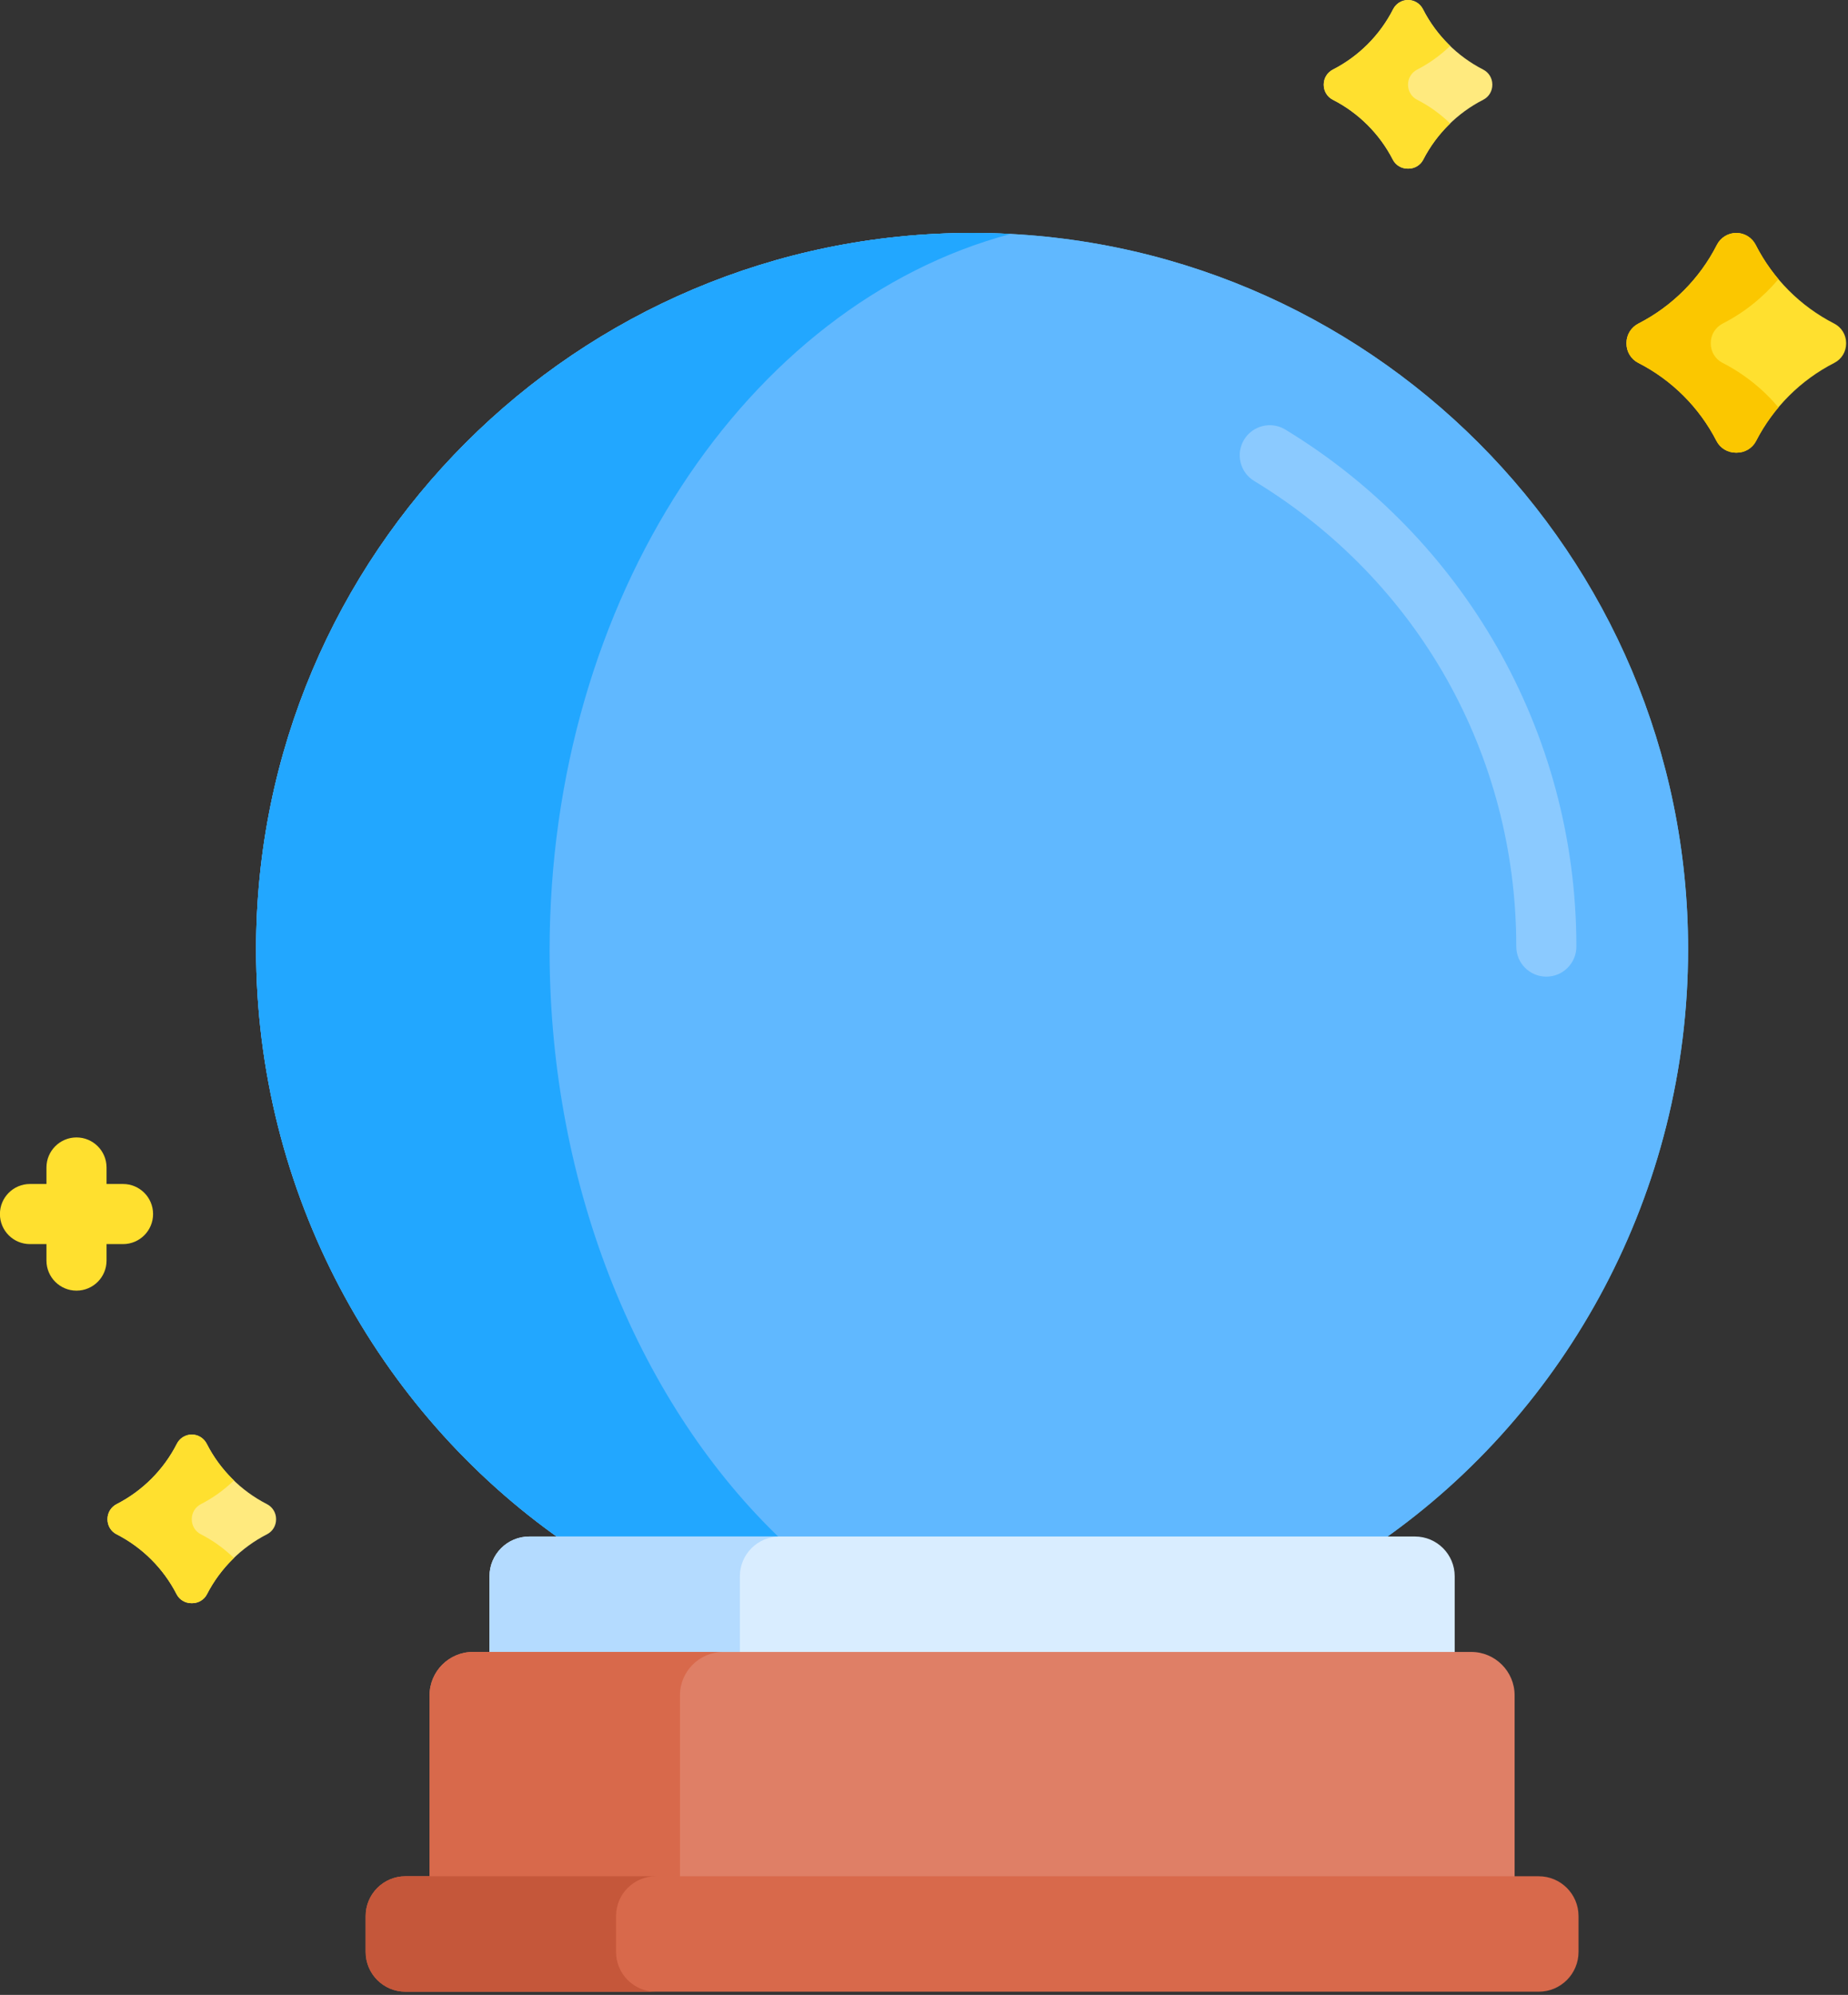
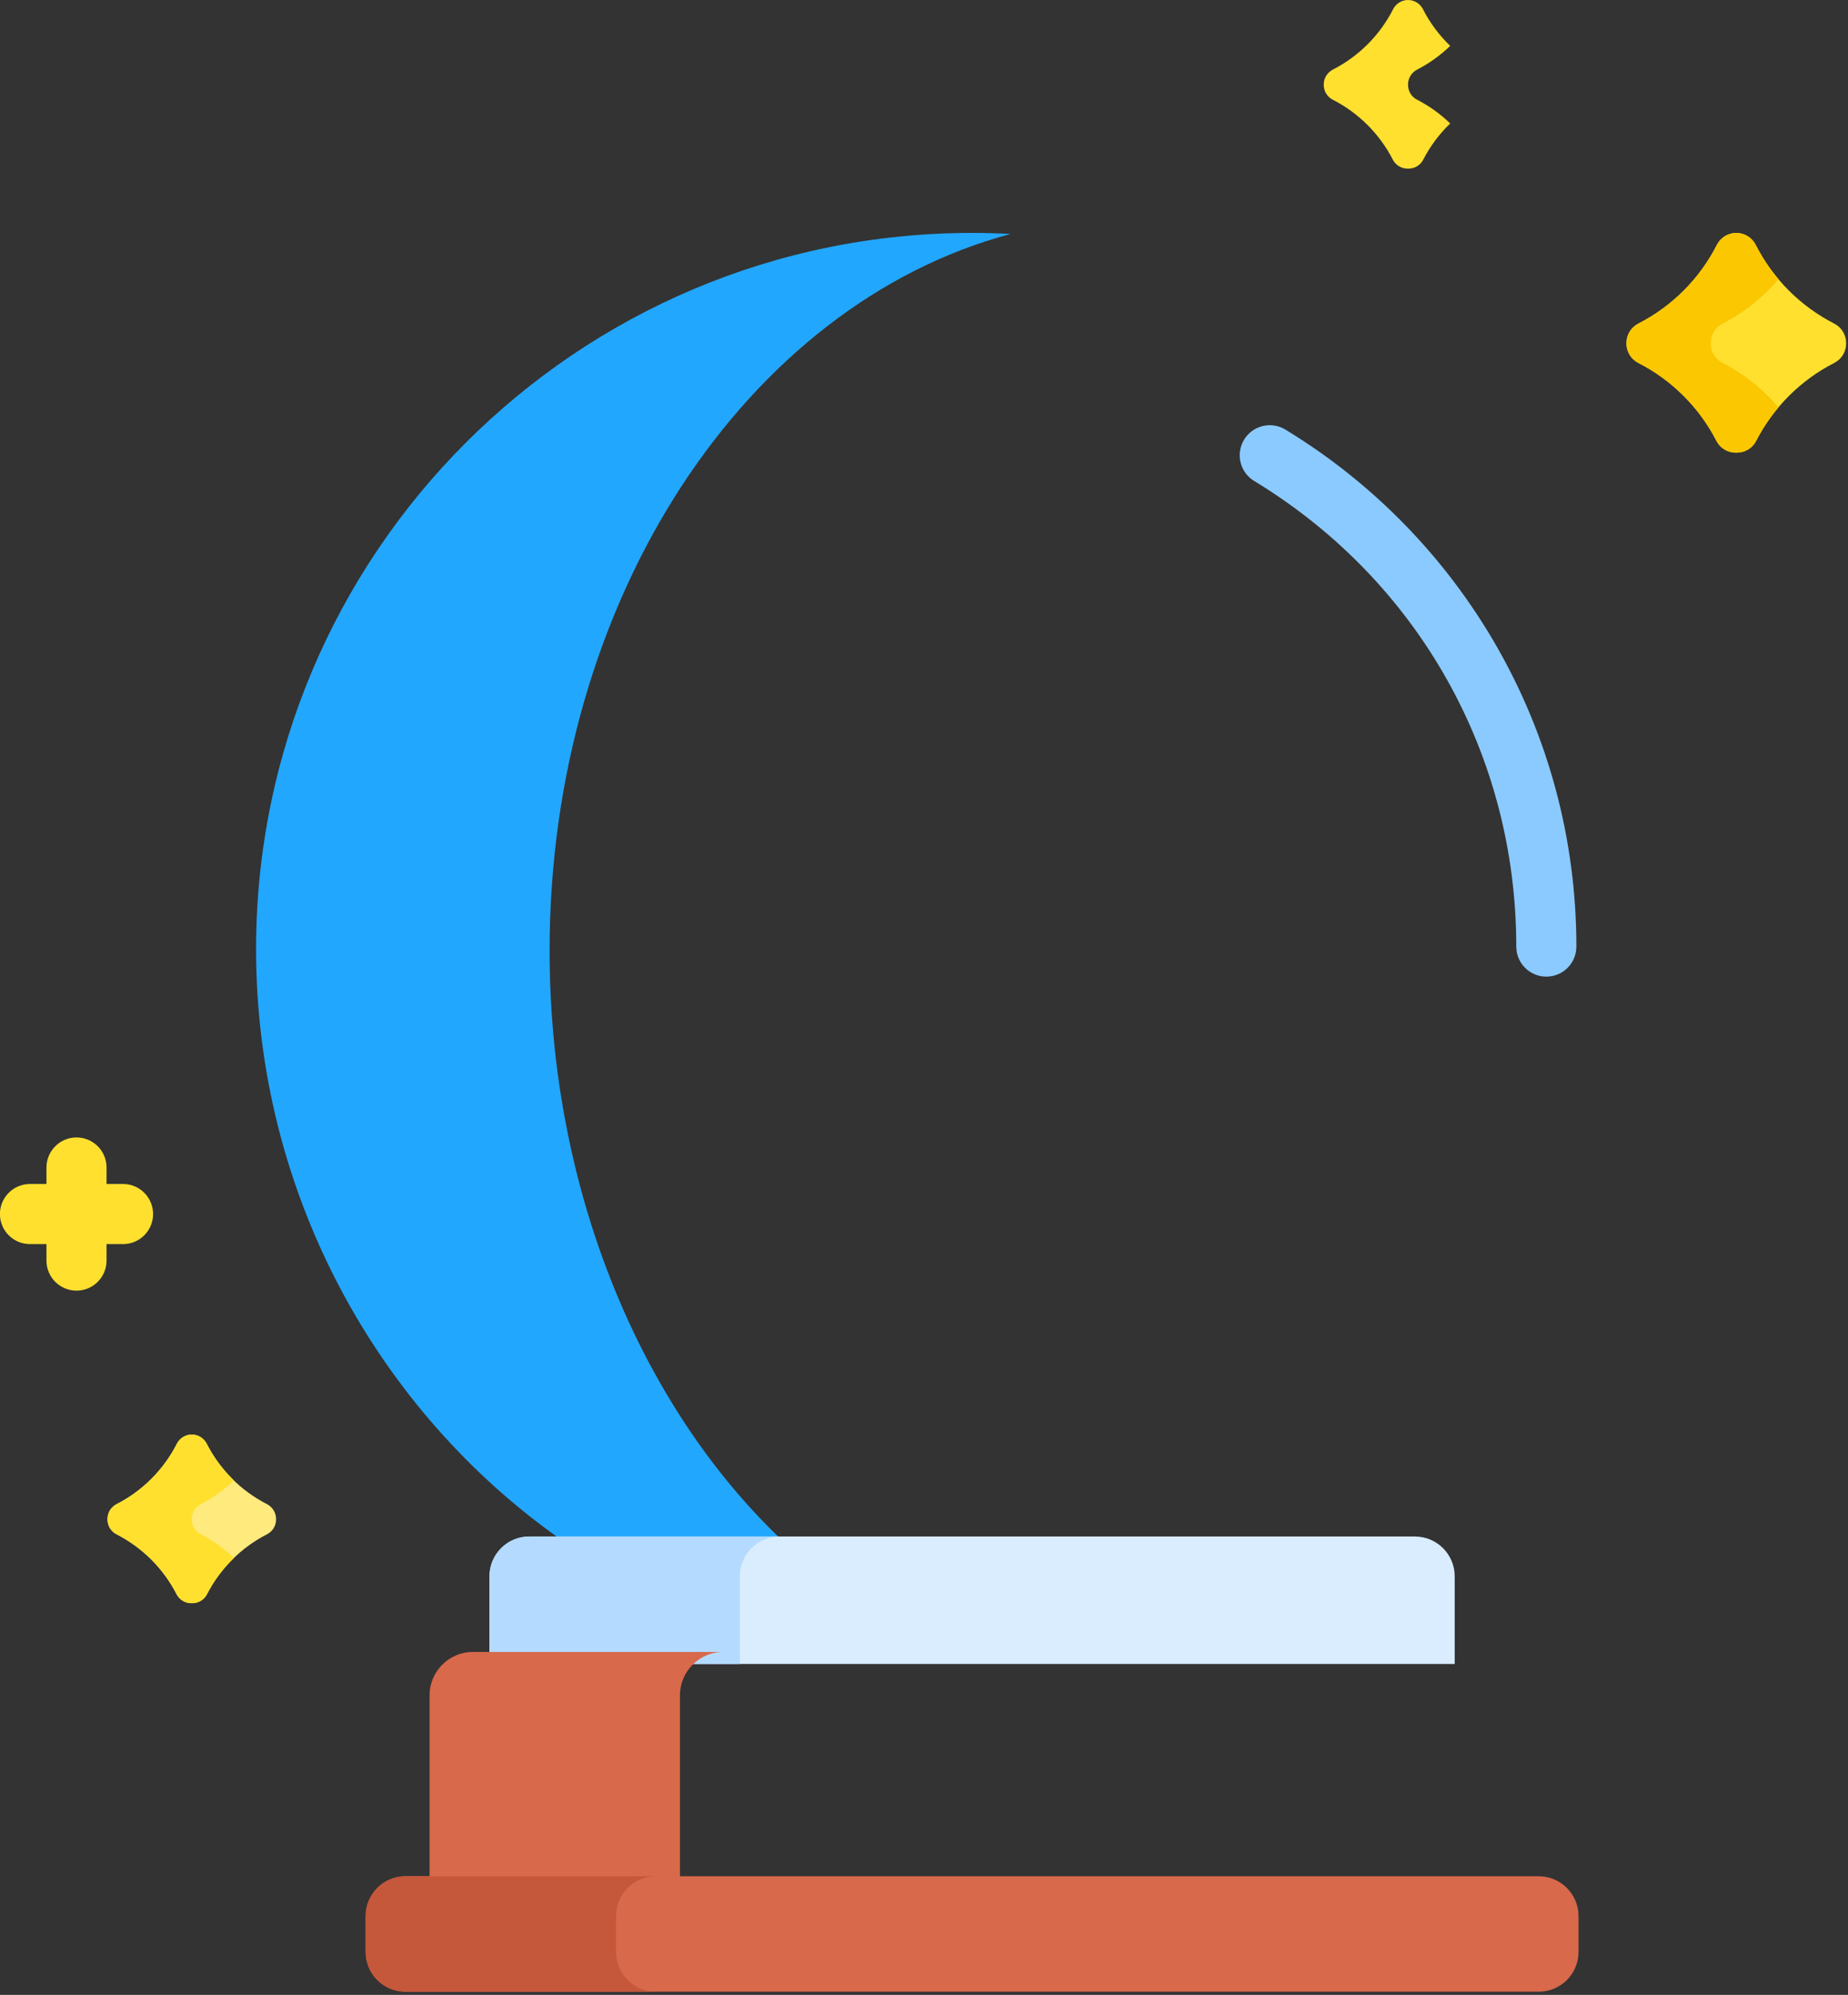
<svg xmlns="http://www.w3.org/2000/svg" xmlns:ns1="http://www.inkscape.org/namespaces/inkscape" xmlns:ns2="http://sodipodi.sourceforge.net/DTD/sodipodi-0.dtd" width="92.666mm" height="100mm" viewBox="0 0 92.666 100" version="1.1" id="svg3553" ns1:version="0.92.4 (5da689c313, 2019-01-14)" ns2:docname="boule_cristal.svg">
  <rect x="0" y="0" width="92.666" height="100" fill="#333333" stroke="none" />
  <defs id="defs3547" />
  <ns2:namedview id="base" pagecolor="#ffffff" bordercolor="#666666" borderopacity="1.0" ns1:pageopacity="0.0" ns1:pageshadow="2" ns1:zoom="0.35" ns1:cx="237.37402" ns1:cy="121.7143" ns1:document-units="mm" ns1:current-layer="layer1" showgrid="false" fit-margin-top="0" fit-margin-left="0" fit-margin-right="0" fit-margin-bottom="0" ns1:window-width="1920" ns1:window-height="1017" ns1:window-x="-8" ns1:window-y="-8" ns1:window-maximized="1" />
  <g ns1:label="Layer 1" ns1:groupmode="layer" id="layer1" transform="translate(140.668,-81.037)">
    <g id="g1168" transform="matrix(0.195,0,0,0.195,-144.304,81.037)">
      <g id="g1122">
-         <path id="path1120" d="m 268.617,59.878 c -101.687,0 -184.12,82.433 -184.12,184.12 0,62.491 31.14,118.732 78.741,152.017 h 210.757 c 47.602,-33.285 78.742,-89.526 78.742,-152.017 0,-101.686 -82.433,-184.12 -184.12,-184.12 z" ns1:connector-curvature="0" style="fill:#60b8ff" />
-       </g>
+         </g>
      <g id="g1126">
-         <path id="path1124" d="m 268.617,59.878 c -101.687,0 -184.12,82.433 -184.12,184.12 0,62.491 31.14,118.732 78.741,152.017 h 210.757 c 47.602,-33.285 78.742,-89.526 78.742,-152.017 0,-101.686 -82.433,-184.12 -184.12,-184.12 z" ns1:connector-curvature="0" style="fill:#60b8ff" />
-       </g>
+         </g>
      <path id="path1128" d="m 159.974,244.364 c 0,-90.557 50.821,-166.175 118.543,-184.22 -3.278,-0.174 -6.578,-0.267 -9.9,-0.267 -101.686,0 -184.12,82.433 -184.12,184.12 0,62.491 31.14,118.732 78.741,152.017 h 56.582 c -36.335,-34.43 -59.846,-90.068 -59.846,-151.65 z" ns1:connector-curvature="0" style="fill:#22a7ff" />
      <g id="g1136">
        <g id="g1134">
          <g id="g1132">
            <path id="path1130" d="m 416.281,251.061 c -4.267,0 -7.726,-3.459 -7.726,-7.726 0,-49.316 -25.197,-94.063 -67.403,-119.696 -3.647,-2.215 -4.808,-6.967 -2.593,-10.615 2.214,-3.647 6.966,-4.809 10.615,-2.593 45.306,27.516 74.834,77.139 74.834,132.904 -10e-4,4.267 -3.46,7.726 -7.727,7.726 z" ns1:connector-curvature="0" style="fill:#8bcaff" />
          </g>
        </g>
      </g>
-       <path id="path1138" d="M 400.04,17.881 C 393.385,14.477 387.949,9.031 384.56,2.367 383.823,0.92 382.346,0 380.721,0 c -1.625,0 -3.102,0.92 -3.838,2.368 -3.389,6.664 -8.825,12.109 -15.48,15.514 -1.443,0.738 -2.358,2.213 -2.358,3.833 v 0.106 c 0,1.603 0.887,3.083 2.315,3.811 6.633,3.383 12.056,8.793 15.455,15.417 0.73,1.423 2.207,2.305 3.806,2.305 h 0.2 c 1.599,0 3.076,-0.882 3.806,-2.305 3.399,-6.624 8.822,-12.034 15.455,-15.417 1.428,-0.728 2.315,-2.208 2.315,-3.811 v -0.106 c 0.001,-1.621 -0.914,-3.096 -2.357,-3.834 z" ns1:connector-curvature="0" style="fill:#ffea7e" />
      <path id="path1140" d="m 87.282,386.655 c -6.655,-3.404 -12.091,-8.85 -15.48,-15.514 -0.736,-1.448 -2.214,-2.368 -3.838,-2.368 -1.624,0 -3.102,0.92 -3.838,2.368 -3.389,6.664 -8.825,12.109 -15.48,15.514 -1.443,0.738 -2.358,2.213 -2.358,3.833 v 0.106 c 0,1.603 0.887,3.083 2.315,3.811 6.633,3.383 12.056,8.793 15.455,15.417 0.73,1.423 2.207,2.305 3.806,2.305 h 0.2 c 1.599,0 3.076,-0.882 3.806,-2.305 3.399,-6.624 8.822,-12.034 15.455,-15.417 1.428,-0.728 2.315,-2.208 2.315,-3.811 v -0.106 c 0,-1.62 -0.915,-3.095 -2.358,-3.833 z" ns1:connector-curvature="0" style="fill:#ffea7e" />
      <g id="g1148" style="fill:#ffe02f">
        <path id="path1142" d="m 490.303,83.177 c -8.671,-4.436 -15.755,-11.531 -20.171,-20.214 -0.96,-1.886 -2.885,-3.085 -5.001,-3.085 -2.117,0 -4.042,1.198 -5.001,3.085 -4.416,8.683 -11.499,15.778 -20.171,20.214 -1.88,0.962 -3.072,2.883 -3.072,4.995 v 0.138 c 0,2.089 1.156,4.017 3.016,4.966 8.643,4.408 15.709,11.457 20.138,20.088 0.951,1.854 2.876,3.003 4.959,3.003 h 0.261 c 2.083,0 4.008,-1.149 4.959,-3.003 4.429,-8.631 11.495,-15.68 20.138,-20.088 1.861,-0.949 3.016,-2.877 3.016,-4.966 v -0.138 c 10e-4,-2.112 -1.191,-4.034 -3.071,-4.995 z" ns1:connector-curvature="0" />
        <path id="path1144" d="m 383.036,25.631 c -1.428,-0.728 -2.315,-2.208 -2.315,-3.811 v -0.106 c 0,-1.62 0.915,-3.095 2.358,-3.833 3.13,-1.601 5.976,-3.668 8.48,-6.086 -2.821,-2.724 -5.205,-5.898 -7,-9.428 C 383.823,0.92 382.346,0 380.721,0 c -1.625,0 -3.102,0.92 -3.838,2.367 -3.389,6.664 -8.825,12.109 -15.48,15.514 -1.443,0.738 -2.358,2.213 -2.358,3.833 v 0.106 c 0,1.603 0.887,3.083 2.315,3.811 6.633,3.383 12.056,8.793 15.455,15.417 0.73,1.423 2.207,2.305 3.806,2.305 h 0.2 c 1.599,0 3.076,-0.882 3.806,-2.305 1.787,-3.482 4.145,-6.616 6.932,-9.309 -2.514,-2.43 -5.376,-4.503 -8.523,-6.108 z" ns1:connector-curvature="0" />
        <path id="path1146" d="m 70.279,394.406 c -1.428,-0.728 -2.315,-2.208 -2.315,-3.811 v -0.106 c 0,-1.62 0.915,-3.095 2.358,-3.833 3.13,-1.601 5.976,-3.667 8.481,-6.086 -2.821,-2.724 -5.205,-5.898 -7,-9.428 -0.736,-1.448 -2.214,-2.367 -3.838,-2.367 -1.624,0 -3.102,0.92 -3.838,2.367 -3.389,6.664 -8.825,12.109 -15.481,15.514 -1.442,0.738 -2.358,2.213 -2.358,3.833 v 0.106 c 0,1.603 0.887,3.083 2.315,3.811 6.633,3.383 12.056,8.793 15.455,15.417 0.73,1.423 2.207,2.305 3.806,2.305 h 0.2 c 1.599,0 3.076,-0.882 3.806,-2.305 1.787,-3.482 4.145,-6.616 6.932,-9.309 -2.515,-2.43 -5.377,-4.504 -8.523,-6.108 z" ns1:connector-curvature="0" />
      </g>
      <path id="path1150" d="m 461.58,93.275 c -1.861,-0.949 -3.017,-2.877 -3.017,-4.966 v -0.138 c 0,-2.111 1.192,-4.033 3.072,-4.995 5.514,-2.82 10.382,-6.72 14.334,-11.415 -2.263,-2.689 -4.229,-5.637 -5.837,-8.799 -0.96,-1.886 -2.885,-3.085 -5.001,-3.085 -2.116,0 -4.042,1.198 -5.001,3.085 -4.416,8.683 -11.499,15.778 -20.171,20.214 -1.88,0.962 -3.072,2.883 -3.072,4.995 v 0.138 c 0,2.089 1.155,4.017 3.016,4.966 8.643,4.408 15.709,11.457 20.138,20.088 0.951,1.854 2.876,3.003 4.959,3.003 h 0.261 c 2.084,0 4.008,-1.149 4.959,-3.003 1.591,-3.1 3.527,-5.992 5.749,-8.634 -3.964,-4.715 -8.85,-8.629 -14.389,-11.454 z" ns1:connector-curvature="0" style="fill:#fbc700" />
      <path id="path1152" d="m 50.284,304.364 h -4.24 v -4.24 c 0,-4.267 -3.459,-7.726 -7.726,-7.726 -4.267,0 -7.726,3.459 -7.726,7.726 v 4.24 h -4.24 c -4.267,0 -7.726,3.459 -7.726,7.726 0,4.267 3.459,7.726 7.726,7.726 h 4.24 v 4.24 c 0,4.267 3.459,7.726 7.726,7.726 4.267,0 7.726,-3.459 7.726,-7.726 v -4.24 h 4.24 c 4.267,0 7.726,-3.459 7.726,-7.726 0,-4.267 -3.458,-7.726 -7.726,-7.726 z" ns1:connector-curvature="0" style="fill:#ffe02f" />
      <path id="path1154" d="M 382.487,394.985 H 154.748 c -5.651,0 -10.233,4.581 -10.233,10.233 v 22.533 H 392.72 v -22.533 c 0,-5.651 -4.582,-10.233 -10.233,-10.233 z" ns1:connector-curvature="0" style="fill:#d9edff" />
      <path id="path1156" d="m 219.134,394.985 h -64.387 c -5.651,0 -10.233,4.582 -10.233,10.233 v 22.533 h 64.387 v -22.533 c 10e-4,-5.651 4.582,-10.233 10.233,-10.233 z" ns1:connector-curvature="0" style="fill:#b4dbff" />
      <g id="g1160">
-         <path id="path1158" d="m 408.124,485.416 v -49.627 c 0,-6.121 -5.008,-11.128 -11.128,-11.128 H 140.238 c -6.12,0 -11.128,5.008 -11.128,11.128 v 49.627 z" ns1:connector-curvature="0" style="fill:#df7f66" />
-       </g>
+         </g>
      <path id="path1162" d="m 204.625,424.66 h -64.387 c -6.121,0 -11.128,5.007 -11.128,11.128 v 49.628 h 64.387 v -49.628 c 0,-6.12 5.008,-11.128 11.128,-11.128 z" ns1:connector-curvature="0" style="fill:#d8694b" />
      <path id="path1164" d="M 414.328,482.325 H 122.907 c -5.651,0 -10.233,4.581 -10.233,10.233 v 9.209 c 0,5.652 4.581,10.233 10.233,10.233 h 291.421 c 5.651,0 10.233,-4.581 10.233,-10.233 v -9.209 c -10e-4,-5.652 -4.582,-10.233 -10.233,-10.233 z" ns1:connector-curvature="0" style="fill:#d8694b" />
      <path id="path1166" d="m 177.061,501.767 v -9.209 c 0,-5.651 4.582,-10.233 10.233,-10.233 h -64.387 c -5.651,0 -10.233,4.581 -10.233,10.233 v 9.209 c 0,5.652 4.582,10.233 10.233,10.233 h 64.387 c -5.651,0 -10.233,-4.581 -10.233,-10.233 z" ns1:connector-curvature="0" style="fill:#c5573a" />
    </g>
  </g>
</svg>